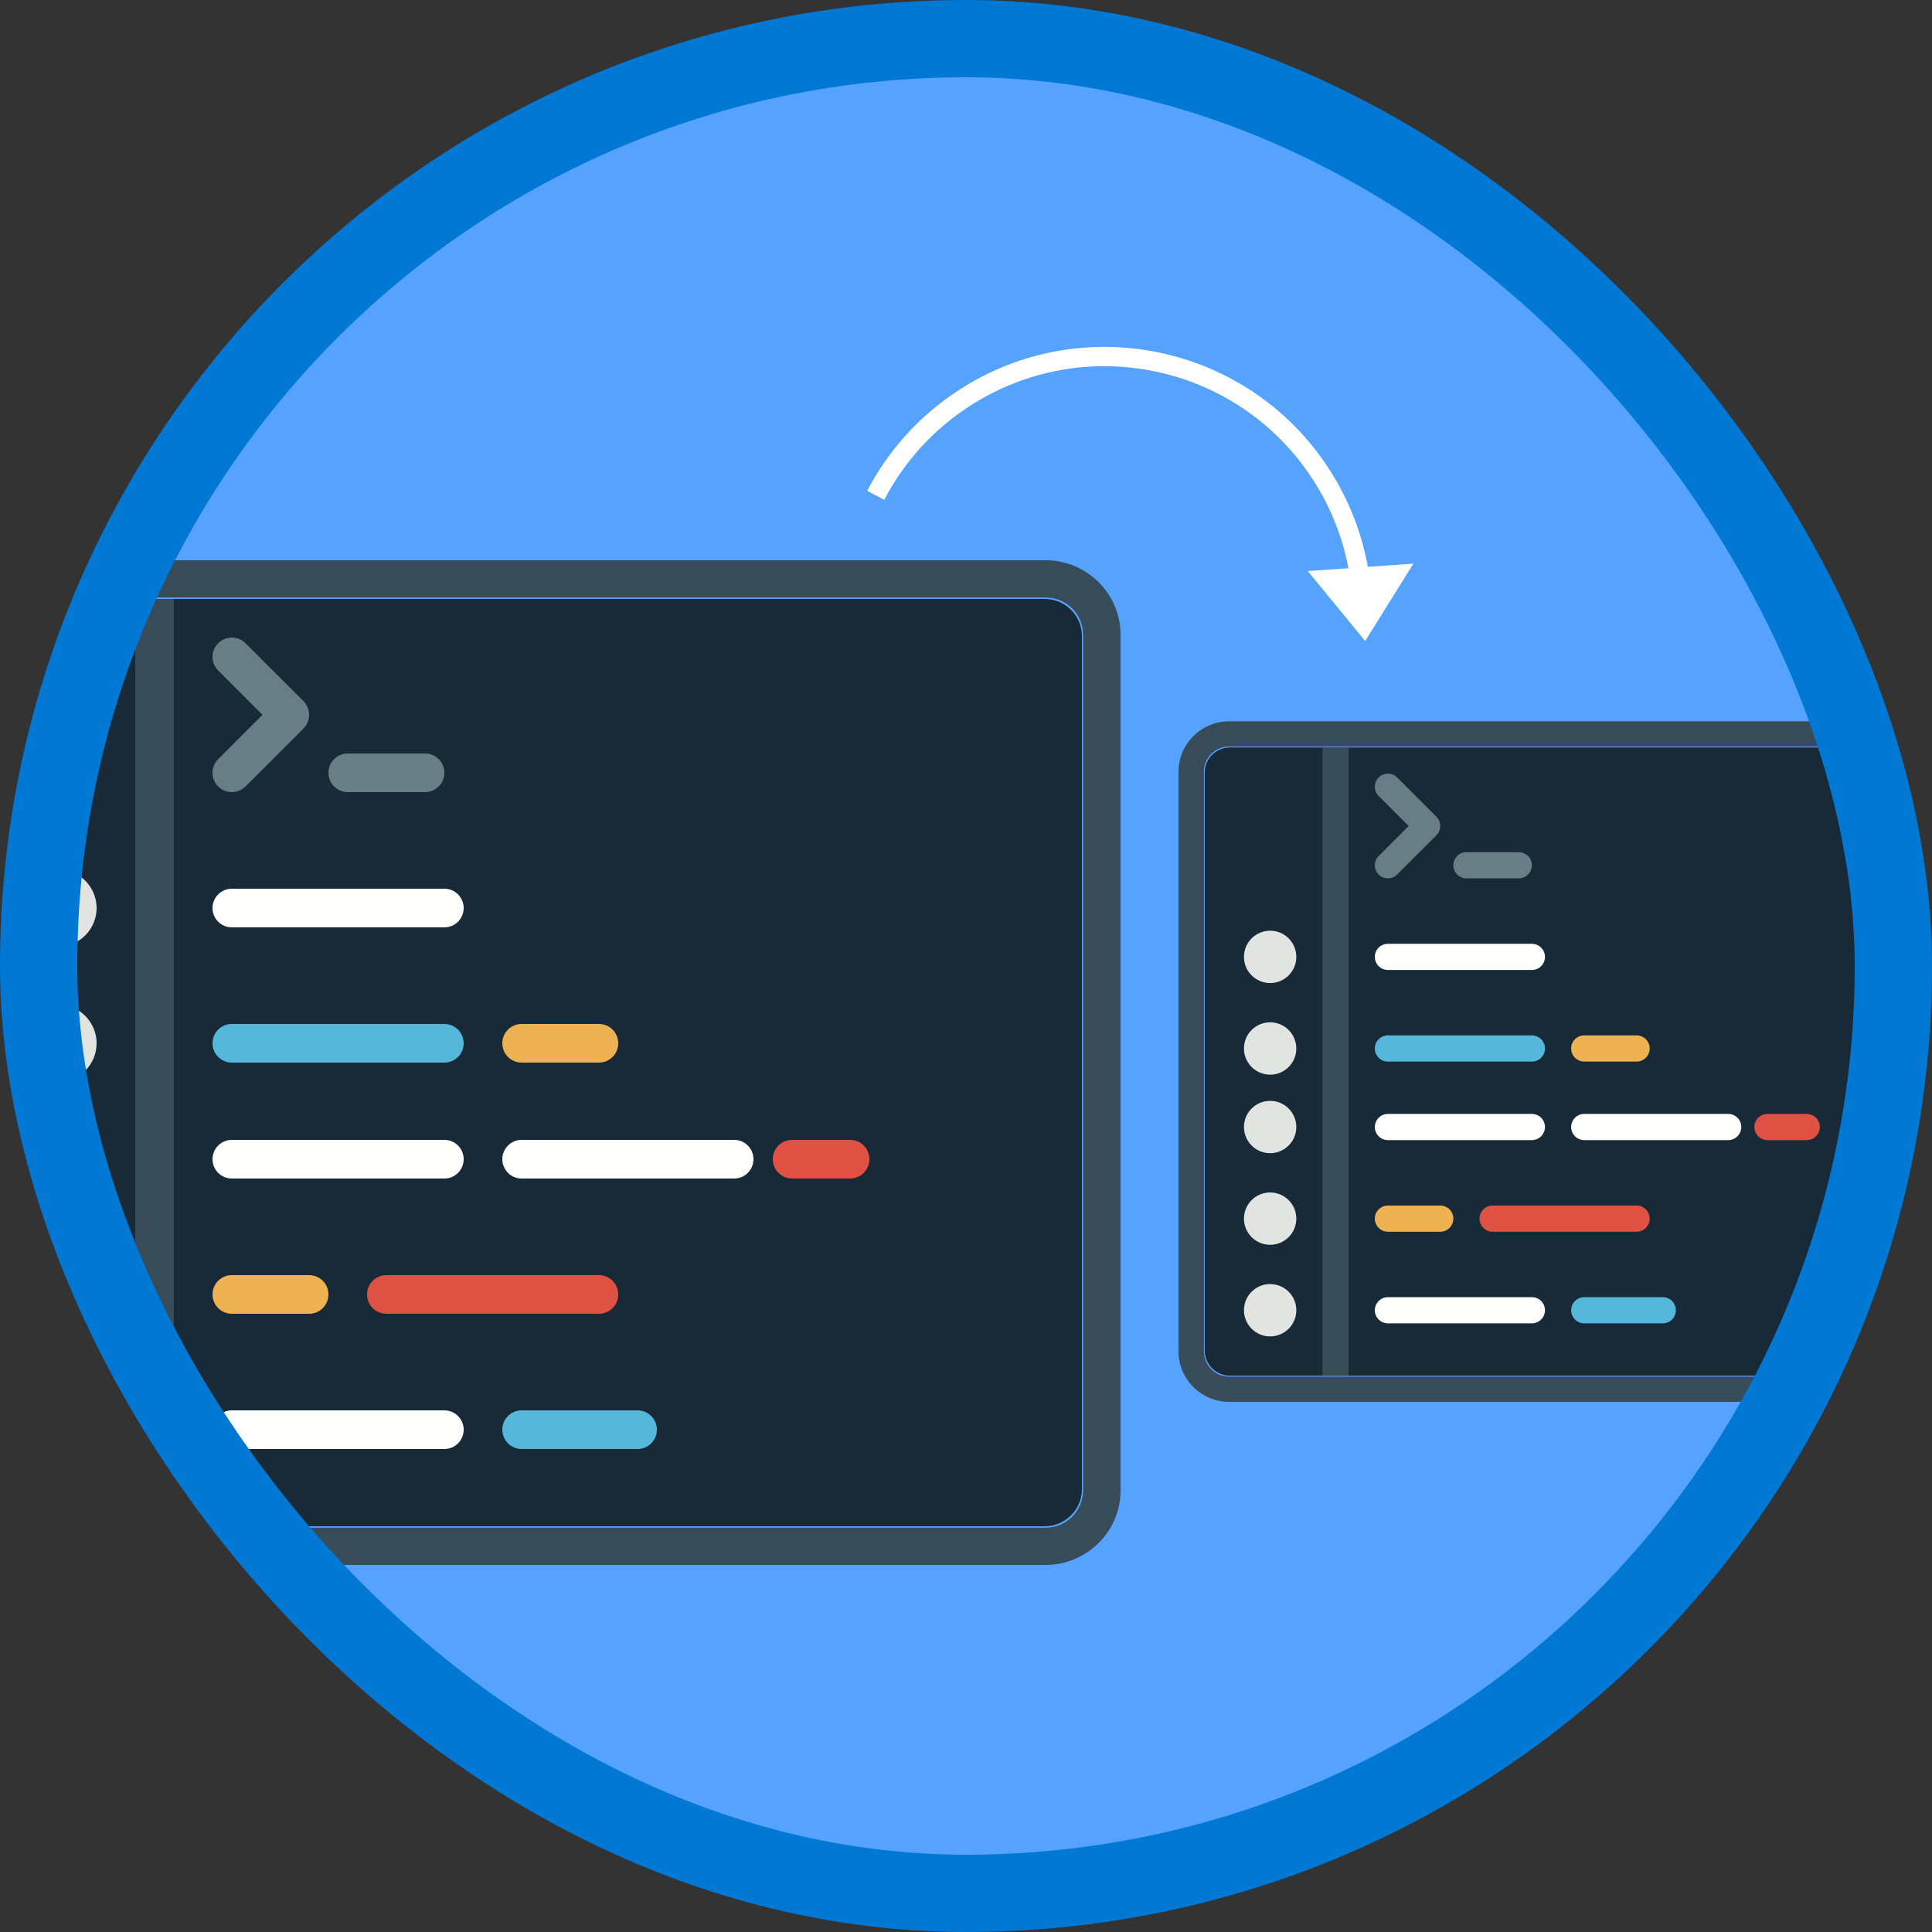
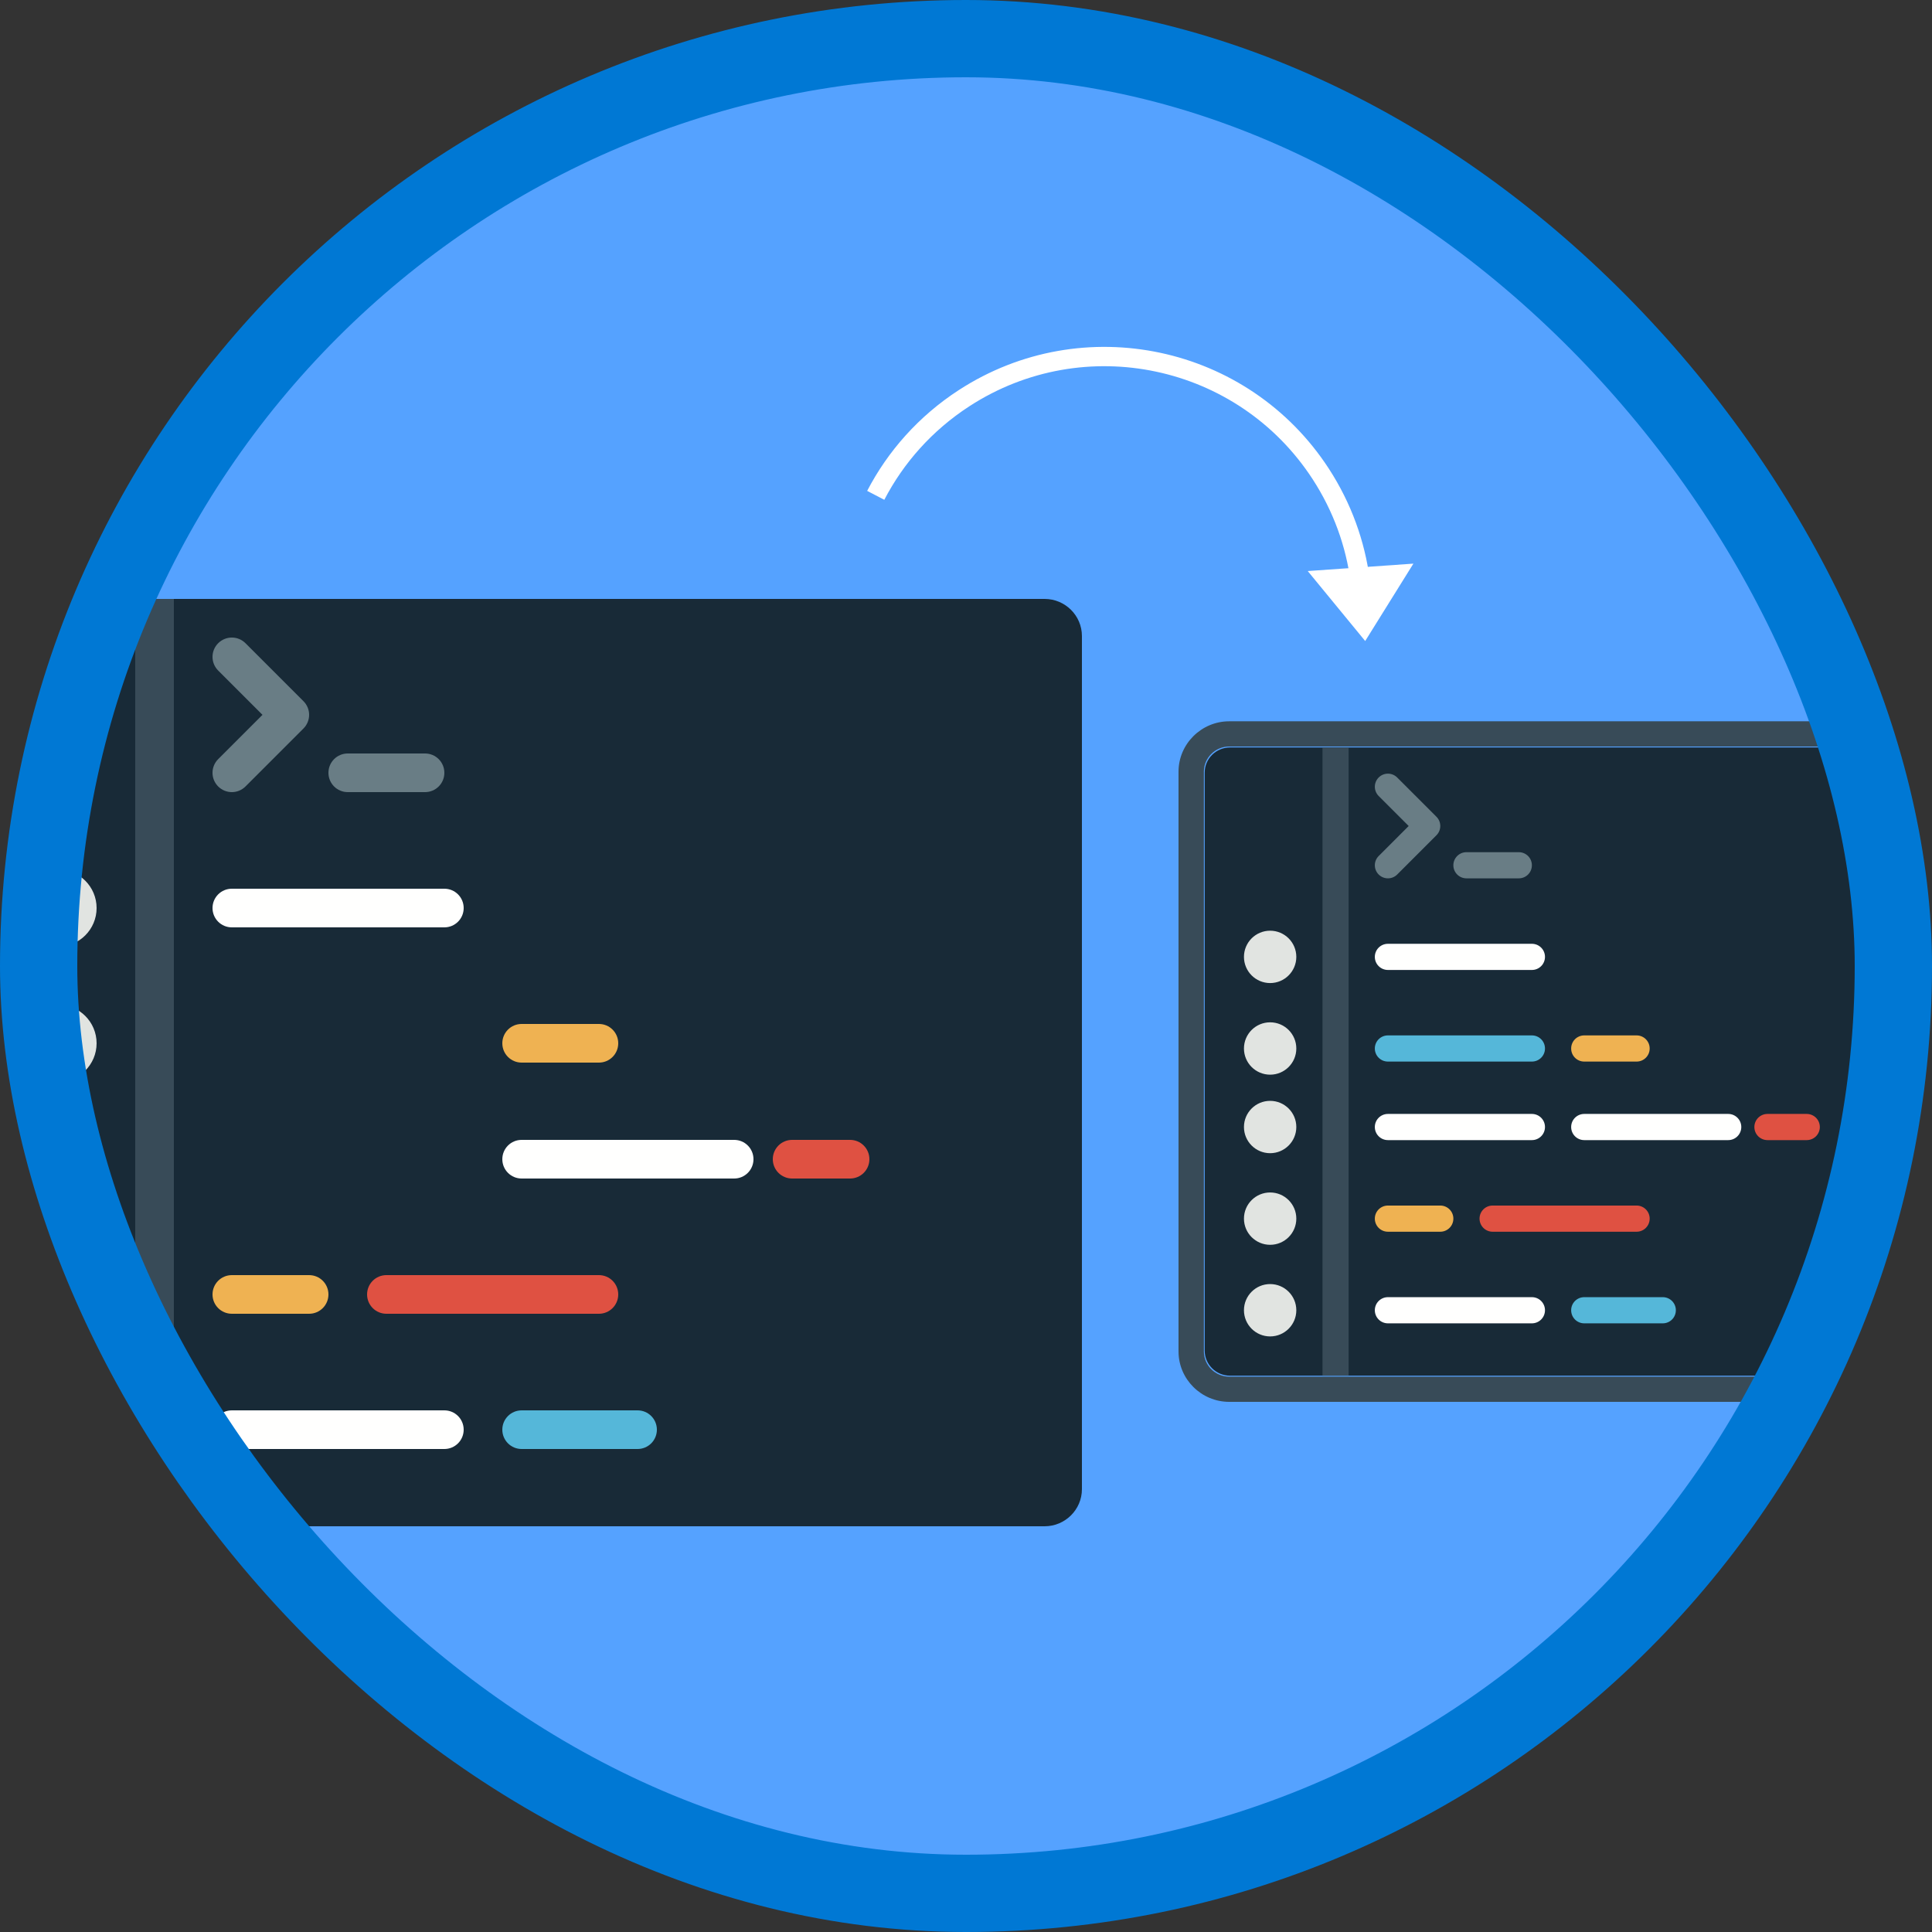
<svg xmlns="http://www.w3.org/2000/svg" xmlns:xlink="http://www.w3.org/1999/xlink" width="100px" height="100px" viewBox="0 0 100 100" version="1.1">
  <rect x="0" y="0" width="100" height="100" fill="#333333" stroke="none" />
  <title>NA/execute-methods-in-the-net-class-library-using-c#</title>
  <desc>Created with Sketch.</desc>
  <defs>
    <rect id="path-1" x="0" y="0" width="96" height="96" rx="48" />
  </defs>
  <g id="Badges" stroke="none" stroke-width="1" fill="none" fill-rule="evenodd">
    <g id="N/A-43" transform="translate(-50, -1060)">
      <g id="NA/execute-methods-in-the-net-class-library-using-c#" transform="translate(50, 1060)">
        <g id="Mask" transform="translate(2, 2)">
          <mask id="mask-2" fill="white">
            <use xlink:href="#path-1" />
          </mask>
          <use id="BG" fill="#55A2FF" xlink:href="#path-1" />
          <g id="Browser-Code" mask="url(#mask-2)">
            <g transform="translate(-6, 26.506)">
              <path d="M58.067,2.494 L3.933,2.494 C2.867,2.494 2,3.355 2,4.414 L2,48.574 C2,49.632 2.867,50.494 3.933,50.494 L58.067,50.494 C59.132,50.494 60,49.632 60,48.574 L60,4.414 C60,3.355 59.132,2.494 58.067,2.494" id="Fill-1523" fill="#182A37" />
-               <path d="M58.125,0.494 L3.875,0.494 C1.744,0.494 0,2.227 0,4.346 L0,48.642 C0,50.76 1.744,52.494 3.875,52.494 L58.125,52.494 C60.256,52.494 62,50.76 62,48.642 L62,4.346 C62,2.227 60.256,0.494 58.125,0.494 Z M58.125,2.42 C59.193,2.42 60.062,3.283 60.062,4.346 L60.062,48.642 C60.062,49.703 59.193,50.568 58.125,50.568 L3.875,50.568 C2.806,50.568 1.938,49.703 1.938,48.642 L1.938,4.346 C1.938,3.283 2.806,2.42 3.875,2.42 L58.125,2.42 L58.125,2.42 Z" id="Fill-1524" fill="#384B58" />
              <polygon id="Fill-1525" fill="#384B58" points="11 50.494 13 50.494 13 2.494 11 2.494" />
              <path d="M9,18.494 C9,19.598 8.104,20.494 7,20.494 C5.895,20.494 5,19.598 5,18.494 C5,17.389 5.895,16.494 7,16.494 C8.104,16.494 9,17.389 9,18.494" id="Fill-1526" fill="#E1E4E1" />
              <path d="M9,25.494 C9,26.598 8.104,27.494 7,27.494 C5.895,27.494 5,26.598 5,25.494 C5,24.389 5.895,23.494 7,23.494 C8.104,23.494 9,24.389 9,25.494" id="Fill-1527" fill="#E1E4E1" />
              <path d="M9,31.494 C9,32.598 8.104,33.494 7,33.494 C5.895,33.494 5,32.598 5,31.494 C5,30.389 5.895,29.494 7,29.494 C8.104,29.494 9,30.389 9,31.494" id="Fill-1528" fill="#E1E4E1" />
-               <path d="M9,38.494 C9,39.598 8.104,40.494 7,40.494 C5.895,40.494 5,39.598 5,38.494 C5,37.389 5.895,36.494 7,36.494 C8.104,36.494 9,37.389 9,38.494" id="Fill-1529" fill="#E1E4E1" />
              <path d="M9,45.494 C9,46.598 8.104,47.494 7,47.494 C5.895,47.494 5,46.598 5,45.494 C5,44.389 5.895,43.494 7,43.494 C8.104,43.494 9,44.389 9,45.494" id="Fill-1530" fill="#E1E4E1" />
              <path d="M27,46.494 L16,46.494 C15.447,46.494 15,46.047 15,45.494 C15,44.941 15.447,44.494 16,44.494 L27,44.494 C27.553,44.494 28,44.941 28,45.494 C28,46.047 27.553,46.494 27,46.494" id="Fill-1531" fill="#FFFFFE" />
              <path d="M37,46.494 L31,46.494 C30.447,46.494 30,46.047 30,45.494 C30,44.941 30.447,44.494 31,44.494 L37,44.494 C37.553,44.494 38,44.941 38,45.494 C38,46.047 37.553,46.494 37,46.494" id="Fill-1532" fill="#55B7D9" />
              <path d="M20,39.494 L16,39.494 C15.447,39.494 15,39.047 15,38.494 C15,37.941 15.447,37.494 16,37.494 L20,37.494 C20.553,37.494 21,37.941 21,38.494 C21,39.047 20.553,39.494 20,39.494" id="Fill-1533" fill="#EFB252" />
-               <path d="M27,32.494 L16,32.494 C15.447,32.494 15,32.047 15,31.494 C15,30.941 15.447,30.494 16,30.494 L27,30.494 C27.553,30.494 28,30.941 28,31.494 C28,32.047 27.553,32.494 27,32.494" id="Fill-1534" fill="#FFFFFE" />
              <path d="M42,32.494 L31,32.494 C30.447,32.494 30,32.047 30,31.494 C30,30.941 30.447,30.494 31,30.494 L42,30.494 C42.553,30.494 43,30.941 43,31.494 C43,32.047 42.553,32.494 42,32.494" id="Fill-1535" fill="#FFFFFE" />
              <path d="M48,32.494 L45,32.494 C44.447,32.494 44,32.047 44,31.494 C44,30.941 44.447,30.494 45,30.494 L48,30.494 C48.553,30.494 49,30.941 49,31.494 C49,32.047 48.553,32.494 48,32.494" id="Fill-1536" fill="#DF5142" />
              <path d="M35,39.494 L24,39.494 C23.447,39.494 23,39.047 23,38.494 C23,37.941 23.447,37.494 24,37.494 L35,37.494 C35.553,37.494 36,37.941 36,38.494 C36,39.047 35.553,39.494 35,39.494" id="Fill-1537" fill="#DF5142" />
              <path d="M35,26.494 L31,26.494 C30.447,26.494 30,26.047 30,25.494 C30,24.941 30.447,24.494 31,24.494 L35,24.494 C35.553,24.494 36,24.941 36,25.494 C36,26.047 35.553,26.494 35,26.494" id="Fill-1538" fill="#EFB252" />
-               <path d="M27,26.494 L16,26.494 C15.447,26.494 15,26.047 15,25.494 C15,24.941 15.447,24.494 16,24.494 L27,24.494 C27.553,24.494 28,24.941 28,25.494 C28,26.047 27.553,26.494 27,26.494" id="Fill-1539" fill="#55B7D9" />
              <path d="M27,19.494 L16,19.494 C15.447,19.494 15,19.047 15,18.494 C15,17.941 15.447,17.494 16,17.494 L27,17.494 C27.553,17.494 28,17.941 28,18.494 C28,19.047 27.553,19.494 27,19.494" id="Fill-1540" fill="#FFFFFE" />
              <path d="M16,12.494 C15.744,12.494 15.488,12.396 15.293,12.201 C14.902,11.81 14.902,11.178 15.293,10.787 L17.586,8.494 L15.293,6.201 C14.902,5.81 14.902,5.178 15.293,4.787 C15.684,4.396 16.316,4.396 16.707,4.787 L19.707,7.787 C20.098,8.178 20.098,8.81 19.707,9.201 L16.707,12.201 C16.512,12.396 16.256,12.494 16,12.494" id="Fill-1541" fill="#697D85" />
              <path d="M26,12.494 L22,12.494 C21.447,12.494 21,12.047 21,11.494 C21,10.941 21.447,10.494 22,10.494 L26,10.494 C26.553,10.494 27,10.941 27,11.494 C27,12.047 26.553,12.494 26,12.494" id="Fill-1542" fill="#697D85" />
            </g>
          </g>
          <g id="Browser-Code" mask="url(#mask-2)">
            <g transform="translate(59, 35)">
-               <path d="M39.335,1.689 L2.665,1.689 C1.942,1.689 1.355,2.273 1.355,2.99 L1.355,32.905 C1.355,33.621 1.942,34.205 2.665,34.205 L39.335,34.205 C40.057,34.205 40.645,33.621 40.645,32.905 L40.645,2.99 C40.645,2.273 40.057,1.689 39.335,1.689" id="Fill-1523" fill="#182A37" />
+               <path d="M39.335,1.689 L2.665,1.689 C1.942,1.689 1.355,2.273 1.355,2.99 L1.355,32.905 C1.355,33.621 1.942,34.205 2.665,34.205 L39.335,34.205 C40.057,34.205 40.645,33.621 40.645,32.905 L40.645,2.99 " id="Fill-1523" fill="#182A37" />
              <path d="M39.375,0.334 L2.625,0.334 C1.181,0.334 0,1.509 0,2.944 L0,32.951 C0,34.386 1.181,35.56 2.625,35.56 L39.375,35.56 C40.819,35.56 42,34.386 42,32.951 L42,2.944 C42,1.509 40.819,0.334 39.375,0.334 Z M39.375,1.639 C40.098,1.639 40.688,2.224 40.688,2.944 L40.688,32.951 C40.688,33.67 40.098,34.256 39.375,34.256 L2.625,34.256 C1.901,34.256 1.312,33.67 1.312,32.951 L1.312,2.944 C1.312,2.224 1.901,1.639 2.625,1.639 L39.375,1.639 L39.375,1.639 Z" id="Fill-1524" fill="#384B58" />
              <polygon id="Fill-1525" fill="#384B58" points="7.452 34.205 8.806 34.205 8.806 1.689 7.452 1.689" />
              <path d="M6.097,12.528 C6.097,13.276 5.49,13.883 4.742,13.883 C3.993,13.883 3.387,13.276 3.387,12.528 C3.387,11.779 3.993,11.173 4.742,11.173 C5.49,11.173 6.097,11.779 6.097,12.528" id="Fill-1526" fill="#E1E4E1" />
              <path d="M6.097,17.27 C6.097,18.018 5.49,18.625 4.742,18.625 C3.993,18.625 3.387,18.018 3.387,17.27 C3.387,16.521 3.993,15.915 4.742,15.915 C5.49,15.915 6.097,16.521 6.097,17.27" id="Fill-1527" fill="#E1E4E1" />
              <path d="M6.097,21.334 C6.097,22.082 5.49,22.689 4.742,22.689 C3.993,22.689 3.387,22.082 3.387,21.334 C3.387,20.586 3.993,19.98 4.742,19.98 C5.49,19.98 6.097,20.586 6.097,21.334" id="Fill-1528" fill="#E1E4E1" />
              <path d="M6.097,26.076 C6.097,26.824 5.49,27.431 4.742,27.431 C3.993,27.431 3.387,26.824 3.387,26.076 C3.387,25.328 3.993,24.722 4.742,24.722 C5.49,24.722 6.097,25.328 6.097,26.076" id="Fill-1529" fill="#E1E4E1" />
              <path d="M6.097,30.818 C6.097,31.566 5.49,32.173 4.742,32.173 C3.993,32.173 3.387,31.566 3.387,30.818 C3.387,30.07 3.993,29.463 4.742,29.463 C5.49,29.463 6.097,30.07 6.097,30.818" id="Fill-1530" fill="#E1E4E1" />
              <path d="M18.29,31.496 L10.839,31.496 C10.464,31.496 10.161,31.193 10.161,30.818 C10.161,30.444 10.464,30.141 10.839,30.141 L18.29,30.141 C18.665,30.141 18.968,30.444 18.968,30.818 C18.968,31.193 18.665,31.496 18.29,31.496" id="Fill-1531" fill="#FFFFFE" />
              <path d="M25.065,31.496 L21,31.496 C20.625,31.496 20.323,31.193 20.323,30.818 C20.323,30.444 20.625,30.141 21,30.141 L25.065,30.141 C25.439,30.141 25.742,30.444 25.742,30.818 C25.742,31.193 25.439,31.496 25.065,31.496" id="Fill-1532" fill="#55B7D9" />
              <path d="M13.548,26.754 L10.839,26.754 C10.464,26.754 10.161,26.451 10.161,26.076 C10.161,25.702 10.464,25.399 10.839,25.399 L13.548,25.399 C13.923,25.399 14.226,25.702 14.226,26.076 C14.226,26.451 13.923,26.754 13.548,26.754" id="Fill-1533" fill="#EFB252" />
              <path d="M18.29,22.012 L10.839,22.012 C10.464,22.012 10.161,21.709 10.161,21.334 C10.161,20.96 10.464,20.657 10.839,20.657 L18.29,20.657 C18.665,20.657 18.968,20.96 18.968,21.334 C18.968,21.709 18.665,22.012 18.29,22.012" id="Fill-1534" fill="#FFFFFE" />
              <path d="M28.452,22.012 L21,22.012 C20.625,22.012 20.323,21.709 20.323,21.334 C20.323,20.96 20.625,20.657 21,20.657 L28.452,20.657 C28.826,20.657 29.129,20.96 29.129,21.334 C29.129,21.709 28.826,22.012 28.452,22.012" id="Fill-1535" fill="#FFFFFE" />
              <path d="M32.516,22.012 L30.484,22.012 C30.109,22.012 29.806,21.709 29.806,21.334 C29.806,20.96 30.109,20.657 30.484,20.657 L32.516,20.657 C32.891,20.657 33.194,20.96 33.194,21.334 C33.194,21.709 32.891,22.012 32.516,22.012" id="Fill-1536" fill="#DF5142" />
              <path d="M23.71,26.754 L16.258,26.754 C15.883,26.754 15.581,26.451 15.581,26.076 C15.581,25.702 15.883,25.399 16.258,25.399 L23.71,25.399 C24.084,25.399 24.387,25.702 24.387,26.076 C24.387,26.451 24.084,26.754 23.71,26.754" id="Fill-1537" fill="#DF5142" />
              <path d="M23.71,17.947 L21,17.947 C20.625,17.947 20.323,17.645 20.323,17.27 C20.323,16.895 20.625,16.592 21,16.592 L23.71,16.592 C24.084,16.592 24.387,16.895 24.387,17.27 C24.387,17.645 24.084,17.947 23.71,17.947" id="Fill-1538" fill="#EFB252" />
              <path d="M18.29,17.947 L10.839,17.947 C10.464,17.947 10.161,17.645 10.161,17.27 C10.161,16.895 10.464,16.592 10.839,16.592 L18.29,16.592 C18.665,16.592 18.968,16.895 18.968,17.27 C18.968,17.645 18.665,17.947 18.29,17.947" id="Fill-1539" fill="#55B7D9" />
              <path d="M18.29,13.205 L10.839,13.205 C10.464,13.205 10.161,12.903 10.161,12.528 C10.161,12.153 10.464,11.851 10.839,11.851 L18.29,11.851 C18.665,11.851 18.968,12.153 18.968,12.528 C18.968,12.903 18.665,13.205 18.29,13.205" id="Fill-1540" fill="#FFFFFE" />
              <path d="M10.839,8.463 C10.665,8.463 10.492,8.397 10.36,8.265 C10.095,8 10.095,7.572 10.36,7.307 L11.913,5.754 L10.36,4.201 C10.095,3.936 10.095,3.508 10.36,3.243 C10.625,2.978 11.053,2.978 11.318,3.243 L13.35,5.275 C13.615,5.54 13.615,5.968 13.35,6.233 L11.318,8.265 C11.186,8.397 11.012,8.463 10.839,8.463" id="Fill-1541" fill="#697D85" />
              <path d="M17.613,8.463 L14.903,8.463 C14.529,8.463 14.226,8.161 14.226,7.786 C14.226,7.411 14.529,7.109 14.903,7.109 L17.613,7.109 C17.988,7.109 18.29,7.411 18.29,7.786 C18.29,8.161 17.988,8.463 17.613,8.463" id="Fill-1542" fill="#697D85" />
            </g>
          </g>
          <g id="Group-12" mask="url(#mask-2)">
            <g transform="translate(57, 25.5) scale(-1, -1) rotate(-28) translate(-57, -25.5) translate(45, 15)">
              <path d="M23.198,18.562 C21.36,19.827 19.18,20.648 16.799,20.856 C9.456,21.498 2.982,16.066 2.34,8.722 C2.161,6.672 2.456,4.69 3.133,2.884" id="Stroke-4" stroke="#FFFFFF" stroke-width="1" fill="none" />
              <polygon id="Rectangle" stroke="none" fill="#FFFFFF" fill-rule="nonzero" transform="translate(3.022, 3.003) rotate(-21) translate(-3.022, -3.003) " points="0.692 1.437 5.352 0.692 4.57 5.313" />
            </g>
          </g>
        </g>
        <g id="Azure-Border" stroke="#0078D4" stroke-width="4">
          <rect x="2" y="2" width="96" height="96" rx="48" />
        </g>
      </g>
    </g>
  </g>
</svg>